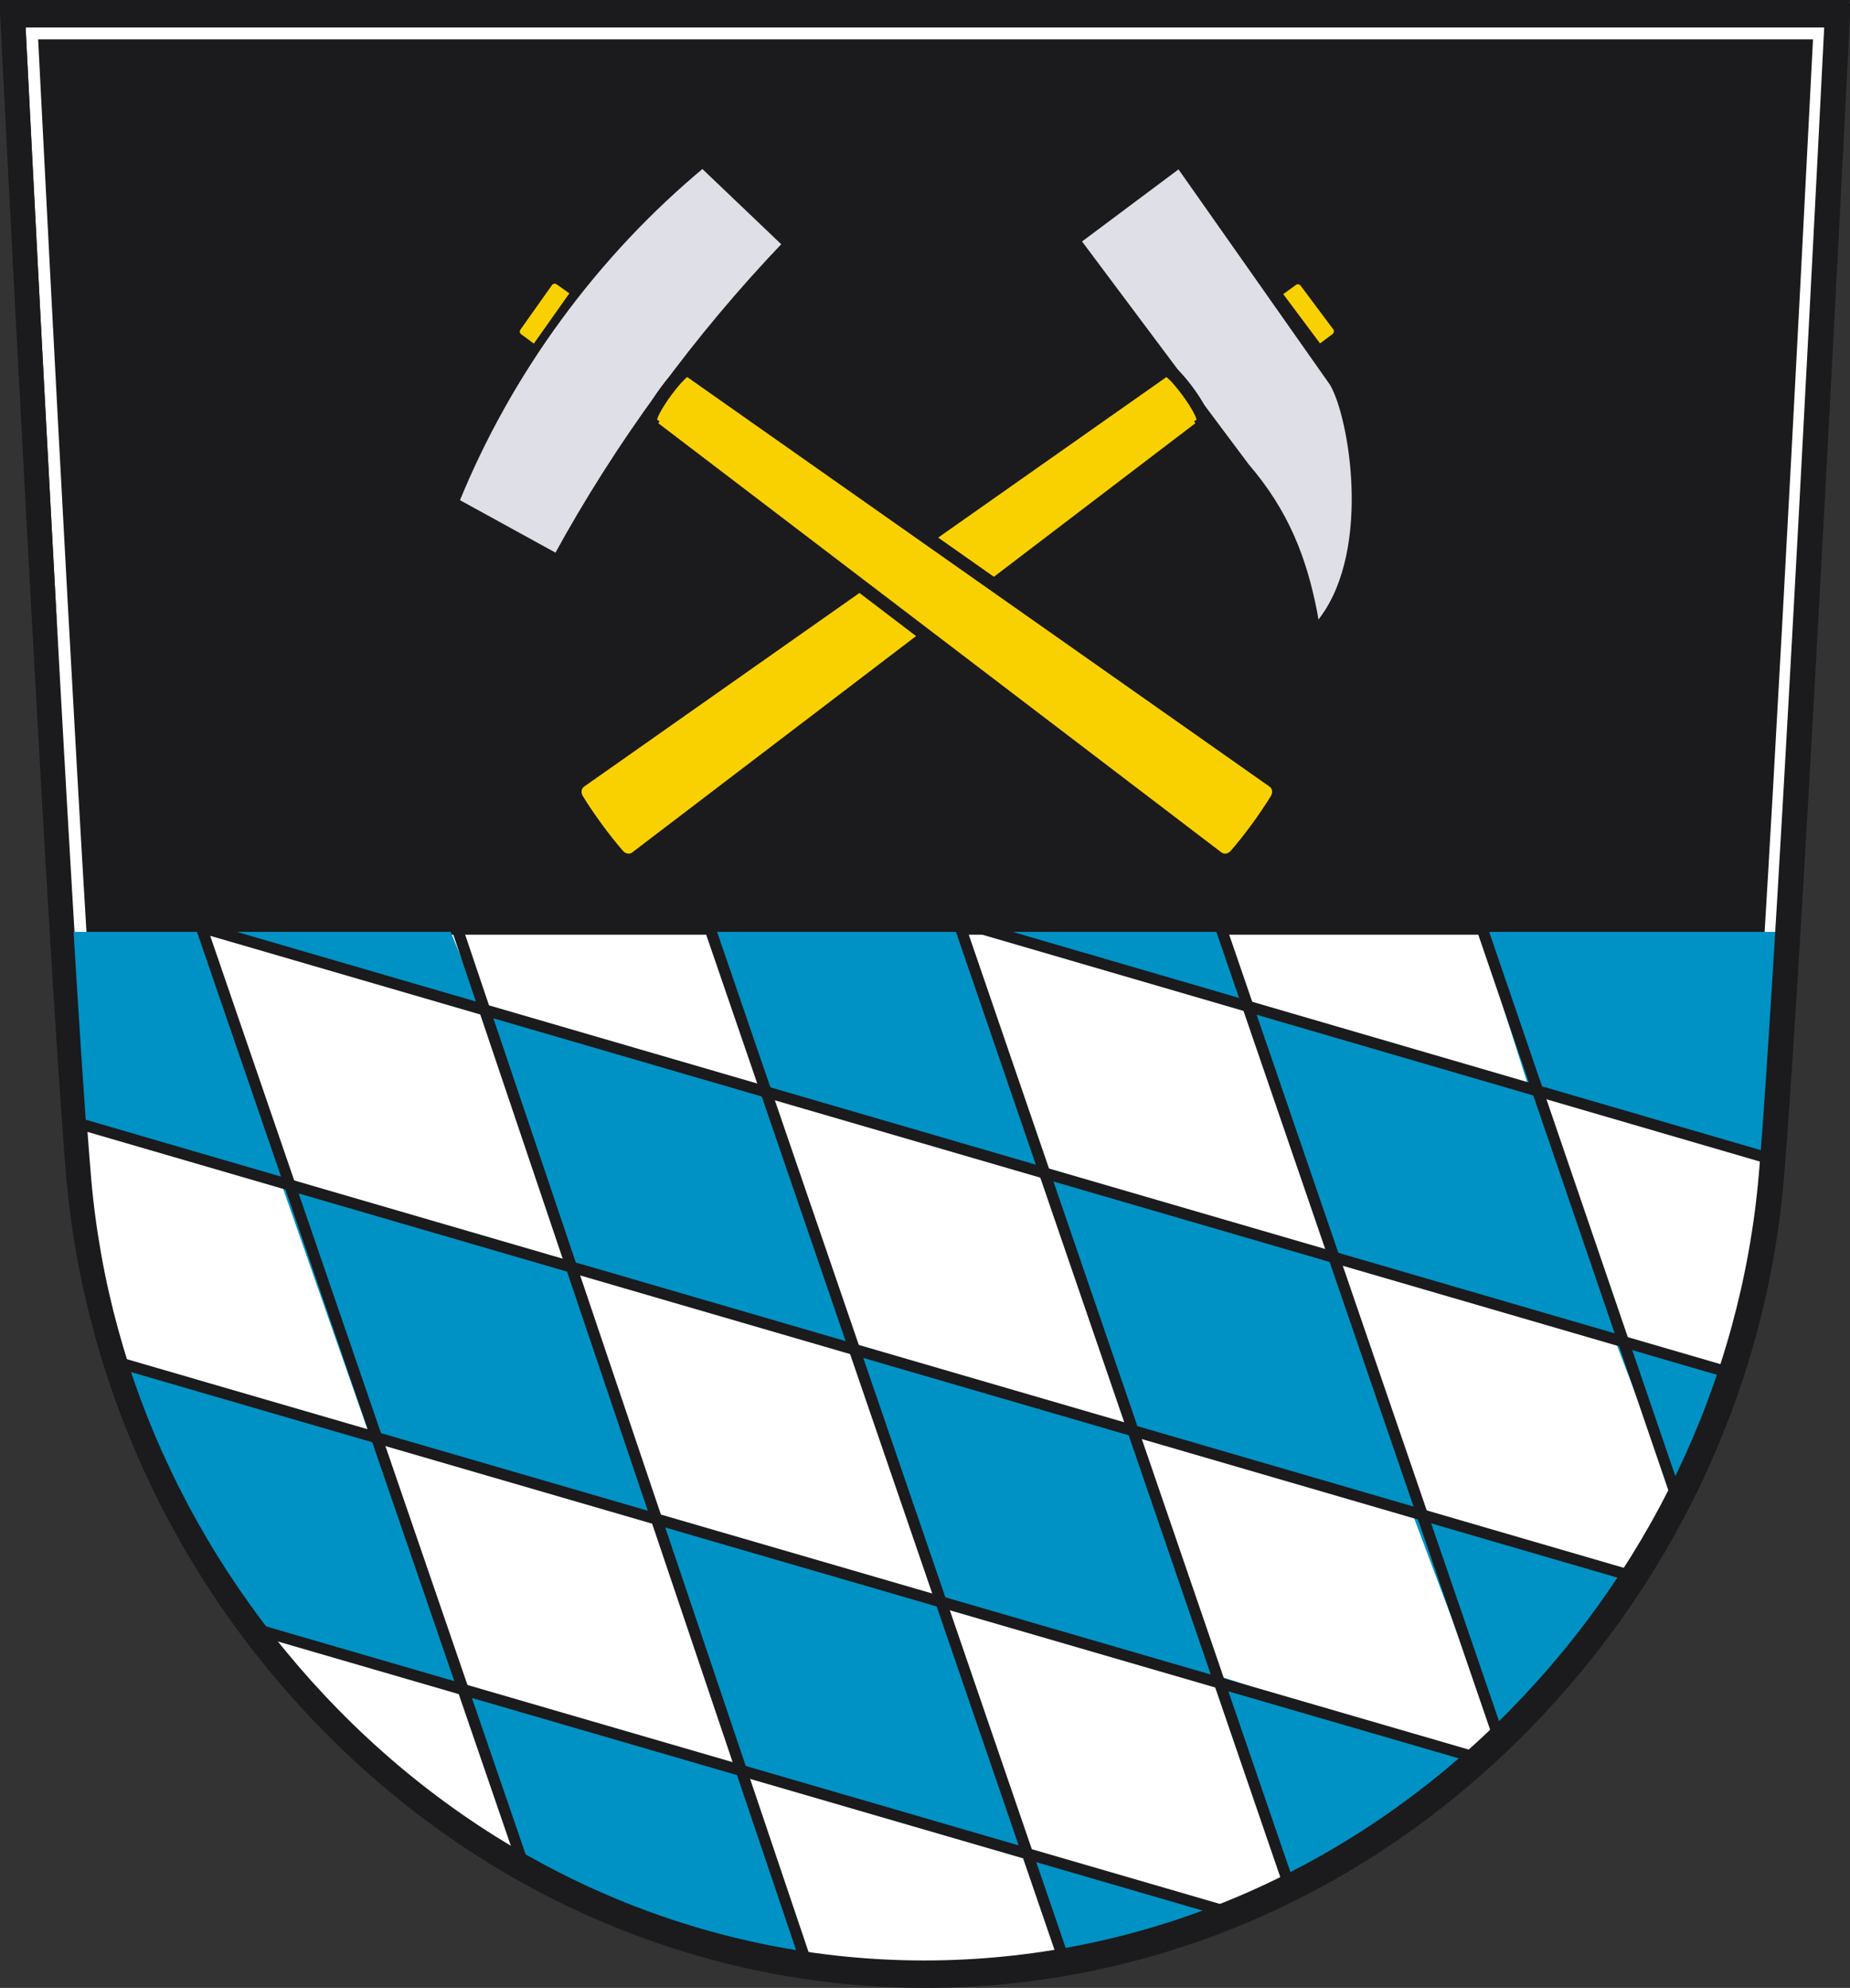
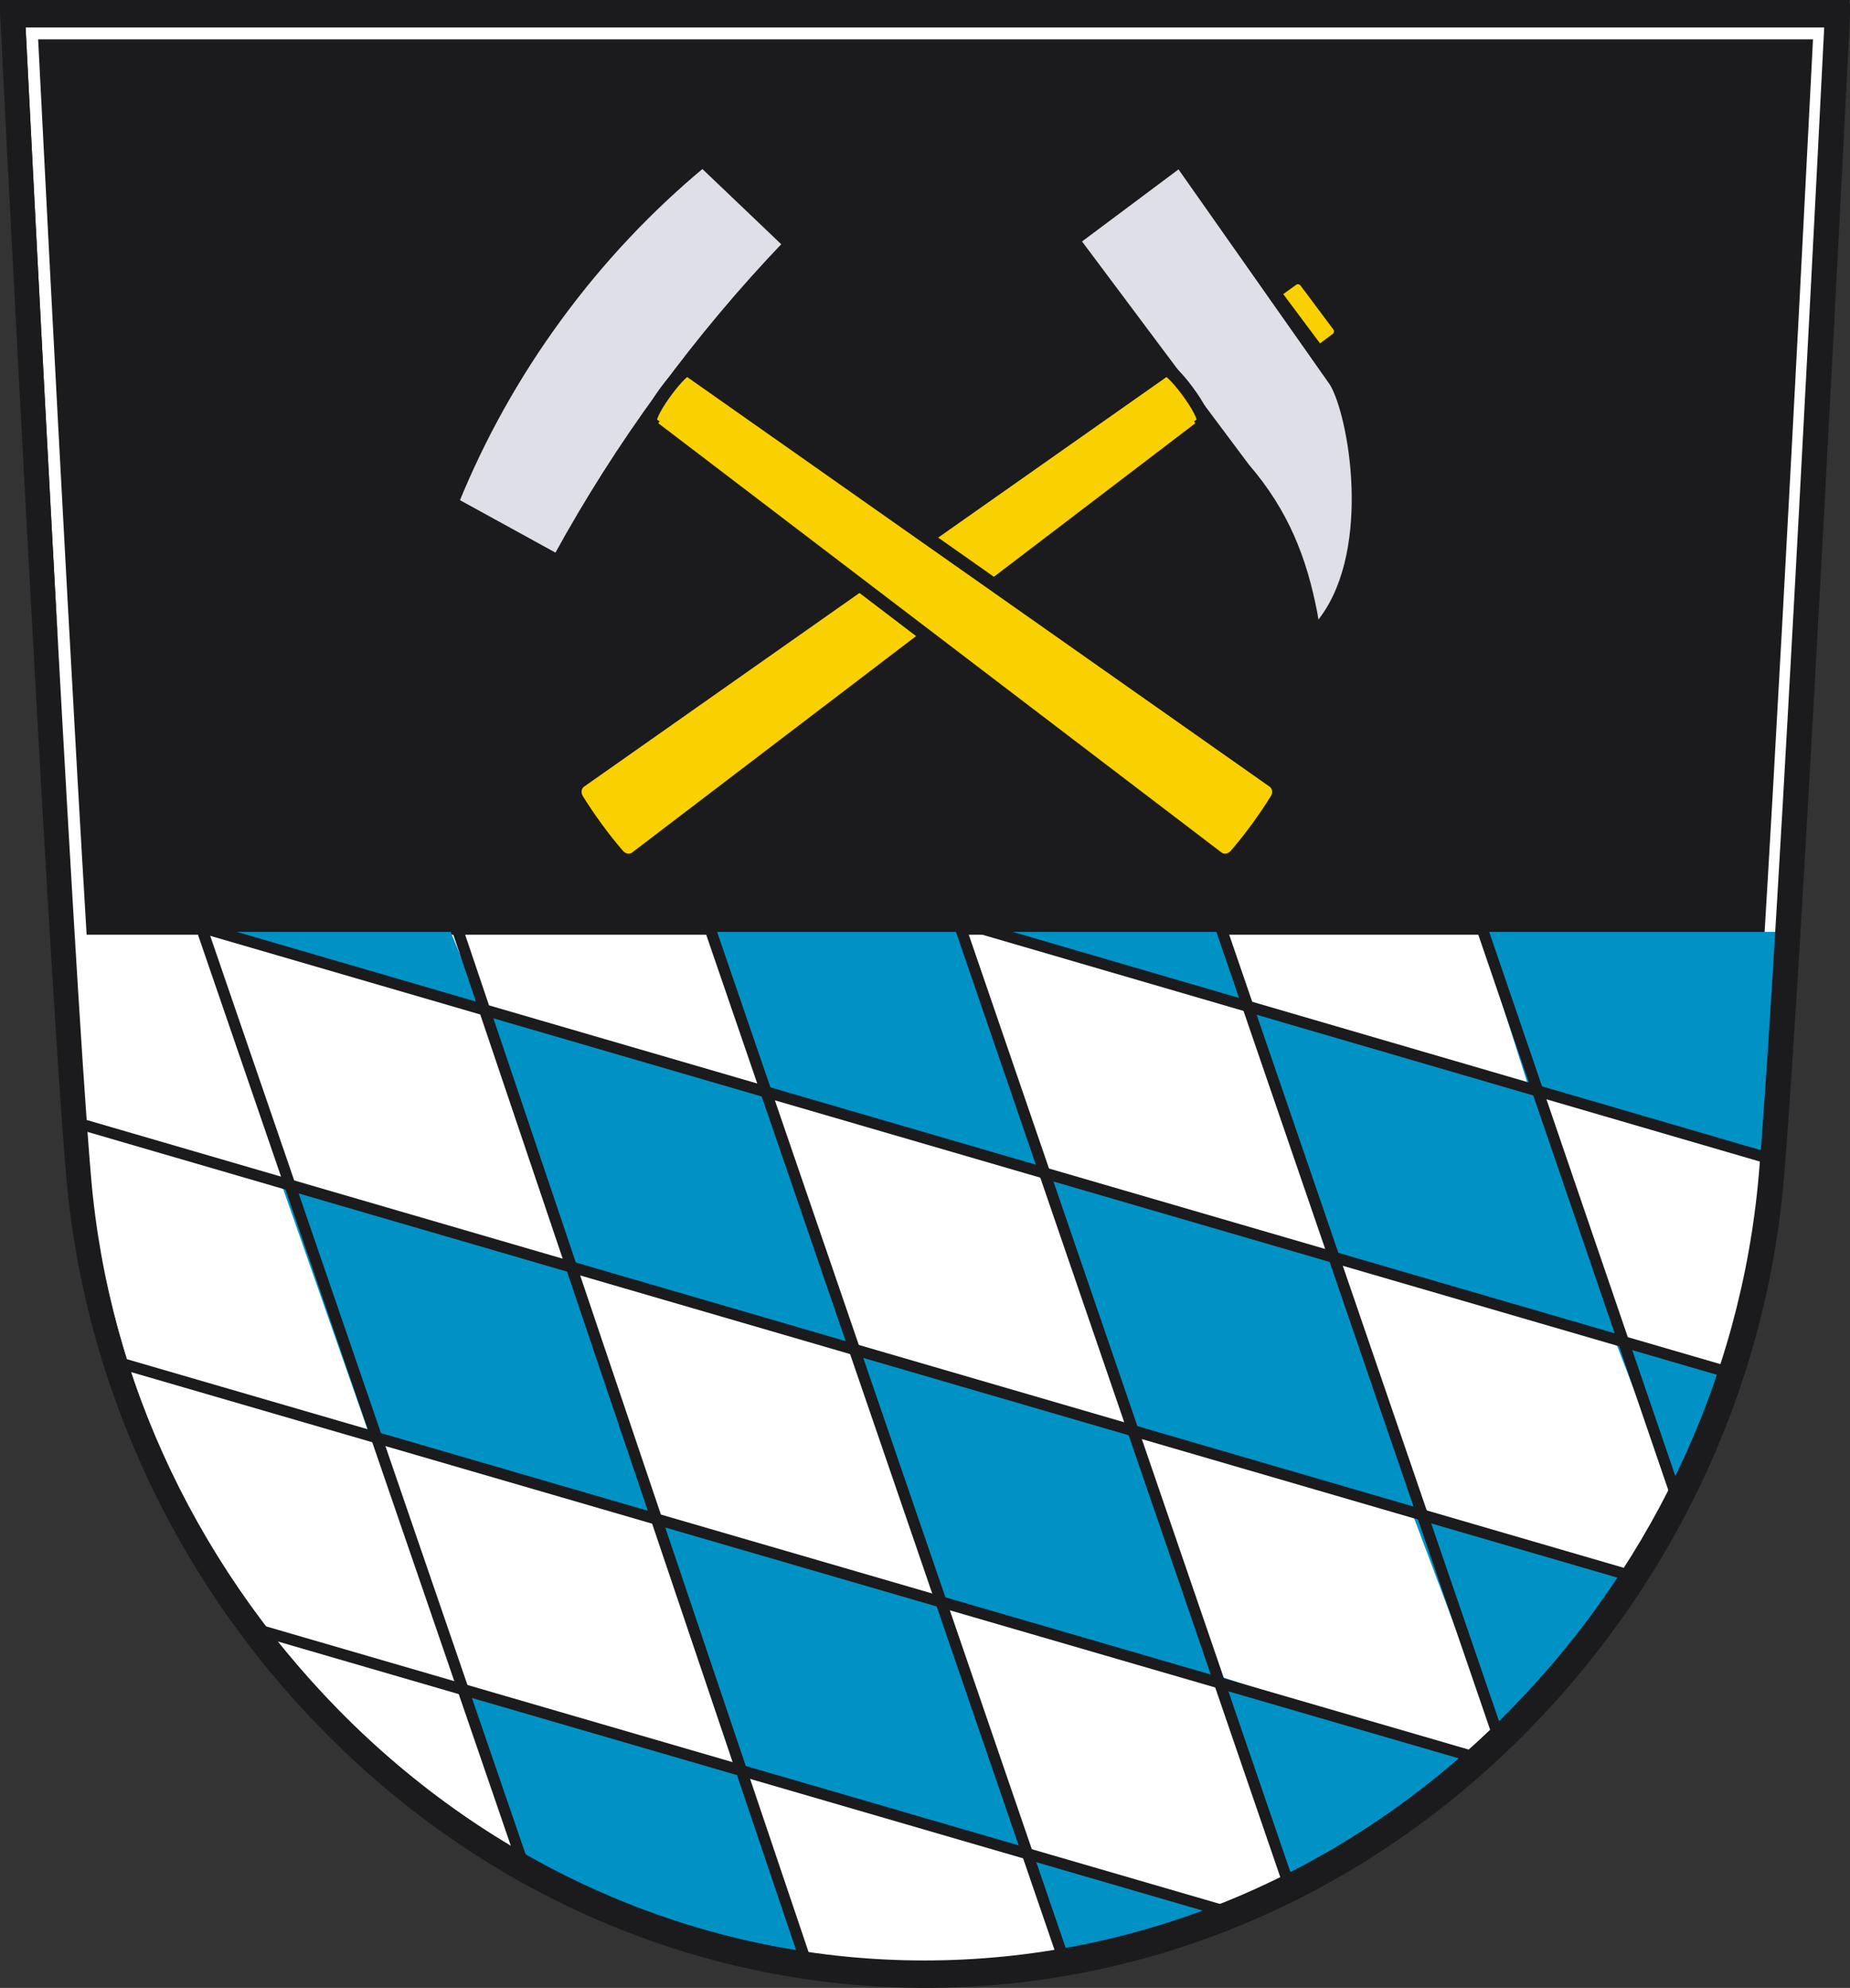
<svg xmlns="http://www.w3.org/2000/svg" version="1.0" width="495.027" height="531.825" id="svg3138">
  <rect width="100%" height="100%" fill="#333333" stroke="none" />
  <defs id="defs3140">
    <clipPath id="clipPath371">
      <path d="M 404.161,757.406 L 404.161,590.996 L 559.342,590.996 L 559.342,757.406" id="path373" />
    </clipPath>
    <clipPath id="clipPath223">
      <path d="M 404.161,505.122 L 404.161,338.712 L 559.342,338.712 L 559.342,505.122" id="path225" />
    </clipPath>
  </defs>
  <path d="" id="path3718" style="opacity:1;fill:#0092c5;fill-opacity:1;fill-rule:nonzero;stroke:#1b1a1c;stroke-width:0;stroke-linecap:butt;stroke-linejoin:miter;stroke-miterlimit:4;stroke-dasharray:none;stroke-opacity:1" />
  <path d="M 4.732,5.739 C 4.732,5.739 17.368,258.011 22.437,316.987 C 27.251,373.016 52.526,425.927 93.606,465.973 C 136.111,507.413 191.259,530.228 248.898,530.228 C 306.534,530.228 361.691,507.413 404.19,465.973 C 445.269,425.927 470.542,373.016 475.352,316.987 C 480.425,258.011 493.07,5.739 493.07,5.739 L 4.732,5.739 z" id="path3872" style="fill:#ffffff;stroke:none;stroke-width:6.38;stroke-linecap:butt;stroke-linejoin:miter;stroke-miterlimit:4;stroke-dasharray:none;stroke-opacity:1" />
  <g transform="translate(-18.219,-12.497)" id="g3874">
    <path d="M 21.713,16.645 C 21.713,16.645 34.822,203.58 39.891,262.556 C 55.495,262.556 488.74,262.556 494.701,262.556 C 499.773,203.58 510.052,16.645 510.052,16.645 L 21.713,16.645" id="path251" style="fill:#1b1a1c;fill-opacity:1;fill-rule:nonzero;stroke:none" />
    <path d="M 499.987,21.43 L 26.744,21.43 L 27.002,26.458 C 29.085,67.591 39.708,275.415 44.184,327.485 C 48.902,382.371 73.67,434.211 113.927,473.449 C 155.529,514.012 209.493,536.349 265.879,536.349 C 322.271,536.349 376.235,514.012 417.831,473.449 C 458.088,434.211 482.853,382.374 487.564,327.482 C 491.903,277.042 501.827,84.323 504.766,26.458 L 505.021,21.43 L 499.987,21.43 z" id="path253" style="fill:none;stroke:#ffffff;stroke-width:3.19;stroke-linecap:butt;stroke-linejoin:miter;stroke-miterlimit:4;stroke-dasharray:none;stroke-opacity:1" />
    <path d="M 21.717,16.642 C 21.717,16.642 34.353,268.915 39.422,327.891 C 44.236,383.919 69.511,436.83 110.591,476.876 C 153.096,518.316 208.244,541.132 265.883,541.132 C 323.519,541.132 378.677,518.316 421.175,476.876 C 462.255,436.83 487.527,383.919 492.338,327.891 C 497.41,268.915 510.056,16.642 510.056,16.642 L 21.717,16.642 z" id="path377" style="fill:none;stroke:#1b1a1c;stroke-width:6.38;stroke-linecap:butt;stroke-linejoin:miter;stroke-miterlimit:4;stroke-dasharray:none;stroke-opacity:1" />
    <g transform="translate(10.102,-3.866)" id="g3722">
      <path d="M 129.674,151.322 C 129.285,151.11 129.117,150.638 129.287,150.234 L 129.287,150.234 C 136.27,133.093 145.443,116.534 156.869,100.934 L 156.869,100.934 C 168.297,85.323 181.316,71.578 195.542,59.746 L 195.542,59.746 C 195.882,59.461 196.382,59.475 196.709,59.785 L 196.709,59.785 L 218.995,81.042 C 219.161,81.203 219.258,81.421 219.267,81.66 L 219.267,81.66 C 219.266,81.883 219.185,82.111 219.02,82.281 L 219.02,82.281 C 207.211,94.625 196.073,107.882 185.703,122.044 L 185.703,122.044 C 175.333,136.206 166.057,150.824 157.859,165.812 L 157.859,165.812 C 157.753,166.016 157.564,166.165 157.338,166.232 L 157.338,166.232 C 157.304,166.241 157.266,166.25 157.232,166.255 L 157.232,166.255 C 157.039,166.285 156.842,166.245 156.669,166.155 L 156.669,166.155 L 129.674,151.322 z" id="path3789" style="fill:#dfe0e7;fill-opacity:1;stroke:#1b1a1c;stroke-width:3.489;stroke-opacity:1" />
      <path d="M 340.902,141.706 L 295.734,81.316 C 295.588,81.129 295.534,80.892 295.574,80.665 L 295.574,80.665 C 295.607,80.44 295.727,80.221 295.912,80.086 L 295.912,80.086 L 323.139,59.746 C 323.53,59.461 324.079,59.541 324.362,59.924 L 324.362,59.924 L 365.463,118.367 C 370.78,127.102 377.054,162.932 362.982,182.253 C 359.148,187.709 359.822,185.476 358.865,180.469 C 356.073,166.121 351.341,153.829 340.902,141.706 z" id="path3793" style="fill:#dfe0e7;fill-opacity:1;stroke:#1b1a1c;stroke-width:3.489;stroke-miterlimit:4;stroke-dasharray:none;stroke-opacity:1" />
      <path d="M 354.914,92.578 C 355.303,92.3 355.838,92.384 356.125,92.761 L 356.125,92.761 L 364.881,104.49 C 365.021,104.669 365.082,104.9 365.049,105.131 L 365.049,105.131 C 365.016,105.359 364.89,105.57 364.711,105.713 L 364.711,105.713 L 361.335,108.232 L 351.485,95.047 L 351.485,95.047 L 354.914,92.578 z" id="path3795" style="fill:#f9d100;fill-opacity:1;stroke:none;stroke-width:3.229;stroke-miterlimit:4;stroke-dasharray:none;stroke-opacity:1" />
-       <path d="M 147.561,105.782 C 147.176,105.497 147.091,104.963 147.361,104.573 L 147.361,104.573 L 155.818,92.627 C 155.945,92.439 156.146,92.309 156.376,92.27 L 156.376,92.27 C 156.603,92.231 156.842,92.285 157.034,92.412 L 157.034,92.412 L 160.471,94.846 L 150.966,108.282 L 150.966,108.282 L 147.561,105.782 z" id="path3436" style="fill:#f9d100;fill-opacity:1;stroke:none;stroke-width:3.229;stroke-miterlimit:4;stroke-dasharray:none;stroke-opacity:1" />
      <path d="M 163.385,225.402 L 319.76,115.438 C 320.716,113.227 331.548,127.634 329.898,129.275 L 330.38,129.95 L 178.323,245.825 C 177.569,246.386 176.661,246.574 175.823,246.445 L 175.792,246.44 C 174.902,246.302 174.099,245.836 173.483,245.137 C 171.478,242.8 169.581,240.41 167.742,237.894 C 165.897,235.374 164.195,232.858 162.579,230.249 C 162.089,229.446 161.892,228.523 162.029,227.636 C 162.159,226.774 162.622,225.948 163.385,225.402 z" id="path3657" style="fill:#f9d100;fill-opacity:1;stroke:#1b1a1c;stroke-width:3.489;stroke-miterlimit:4;stroke-dasharray:none;stroke-opacity:1" />
      <path d="M 348.858,225.402 L 192.483,115.438 C 191.527,113.227 180.695,127.634 182.345,129.275 L 181.863,129.95 L 333.92,245.825 C 334.674,246.386 335.582,246.574 336.42,246.445 L 336.451,246.44 C 337.341,246.302 338.144,245.836 338.76,245.137 C 340.765,242.8 342.662,240.41 344.501,237.894 C 346.346,235.374 348.048,232.858 349.664,230.249 C 350.154,229.446 350.351,228.523 350.214,227.636 C 350.084,226.774 349.621,225.948 348.858,225.402 z" id="path3779" style="fill:#f9d100;fill-opacity:1;stroke:#1b1a1c;stroke-width:3.489;stroke-miterlimit:4;stroke-dasharray:none;stroke-opacity:1" />
    </g>
    <g transform="translate(-1.416,-0.222)" id="g3766" style="stroke:none">
-       <path d="M 34.671,262.034 L 72.947,262.034 L 96.767,329.822 L 36.74,312.746 L 34.671,262.034 z" id="path3732" style="fill:#0092c5;fill-opacity:1;fill-rule:evenodd;stroke:none;stroke-width:1px;stroke-linecap:butt;stroke-linejoin:miter;stroke-opacity:1" />
      <path d="M 94.697,328.787 L 171.283,351.038 L 194.569,419.344 L 119.018,398.128 L 94.697,328.787 z" id="path3734" style="fill:#0092c5;fill-opacity:1;fill-rule:evenodd;stroke:none;stroke-width:1px;stroke-linecap:butt;stroke-linejoin:miter;stroke-opacity:1" />
      <path d="M 171.283,352.073 L 148.514,282.215 L 224.065,304.466 L 247.868,374.325 L 171.283,352.073 z" id="path3736" style="fill:#0092c5;fill-opacity:1;fill-rule:evenodd;stroke:none;stroke-width:1px;stroke-linecap:butt;stroke-linejoin:miter;stroke-opacity:1" />
      <path d="M 247.351,373.807 L 271.154,441.596 L 345.67,462.295 L 321.866,394.506 L 247.351,373.807 z" id="path3738" style="fill:#0092c5;fill-opacity:1;fill-rule:evenodd;stroke:none;stroke-width:1px;stroke-linecap:butt;stroke-linejoin:miter;stroke-opacity:1" />
      <path d="M 321.866,394.506 L 298.063,326.2 L 377.236,348.969 L 399.487,418.31 L 321.866,394.506 z" id="path3740" style="fill:#0092c5;fill-opacity:1;fill-rule:evenodd;stroke:none;stroke-width:1px;stroke-linecap:butt;stroke-linejoin:miter;stroke-opacity:1" />
      <path d="M 298.063,325.682 L 275.812,262.034 L 210.026,262.034 L 224.065,304.466 L 298.063,325.682 z" id="path3742" style="fill:#0092c5;fill-opacity:1;fill-rule:evenodd;stroke:none;stroke-width:1px;stroke-linecap:butt;stroke-linejoin:miter;stroke-opacity:1" />
      <path d="M 140.234,262.034 L 148.514,282.215 L 72.045,262.034 L 140.234,262.034 z" id="path3744" style="fill:#0092c5;fill-opacity:1;fill-rule:evenodd;stroke:none;stroke-width:1px;stroke-linecap:butt;stroke-linejoin:miter;stroke-opacity:1" />
      <path d="M 280.419,262.034 L 353.432,281.697 L 345.587,262.034 L 280.419,262.034 z" id="path3746" style="fill:#0092c5;fill-opacity:1;fill-rule:evenodd;stroke:none;stroke-width:1px;stroke-linecap:butt;stroke-linejoin:miter;stroke-opacity:1" />
      <path d="M 351.88,281.18 L 431.053,303.431 L 454.856,373.29 L 375.683,348.969 L 351.88,281.18 z" id="path3748" style="fill:#0092c5;fill-opacity:1;fill-rule:evenodd;stroke:none;stroke-width:1px;stroke-linecap:butt;stroke-linejoin:miter;stroke-opacity:1" />
      <path d="M 492.632,323.612 L 428.983,304.466 L 415.428,262.034 L 497.289,262.034 L 492.632,323.612 z" id="path3750" style="fill:#0092c5;fill-opacity:1;fill-rule:evenodd;stroke:none;stroke-width:1px;stroke-linecap:butt;stroke-linejoin:miter;stroke-opacity:1" />
      <path d="M 481.765,379.499 L 451.752,371.22 L 468.828,415.722 L 481.765,379.499 z" id="path3752" style="fill:#0092c5;fill-opacity:1;fill-rule:evenodd;stroke:none;stroke-width:1px;stroke-linecap:butt;stroke-linejoin:miter;stroke-opacity:1" />
      <path d="M 455.891,433.834 L 397.417,417.275 L 420.186,477.819 L 455.891,433.834 z" id="path3754" style="fill:#0092c5;fill-opacity:1;fill-rule:evenodd;stroke:none;stroke-width:1px;stroke-linecap:butt;stroke-linejoin:miter;stroke-opacity:1" />
      <path d="M 364.299,517.146 L 344.635,460.742 L 416.046,484.028 L 364.299,517.146 z" id="path3756" style="fill:#0092c5;fill-opacity:1;fill-rule:evenodd;stroke:none;stroke-width:1px;stroke-linecap:butt;stroke-linejoin:miter;stroke-opacity:1" />
      <path d="M 271.154,441.078 L 293.923,508.867 L 216.82,486.098 L 194.569,417.792 L 271.154,441.078 z" id="path3758" style="fill:#0092c5;fill-opacity:1;fill-rule:evenodd;stroke:none;stroke-width:1px;stroke-linecap:butt;stroke-linejoin:miter;stroke-opacity:1" />
-       <path d="M 47.607,375.877 L 119.018,396.576 L 142.822,465.399 L 84.865,448.84 L 47.607,375.877 z" id="path3760" style="fill:#0092c5;fill-opacity:1;fill-rule:evenodd;stroke:none;stroke-width:1px;stroke-linecap:butt;stroke-linejoin:miter;stroke-opacity:1" />
      <path d="M 142.822,463.847 L 216.82,486.098 L 235.449,539.915 L 158.346,512.489 L 142.822,463.847 z" id="path3762" style="fill:#0092c5;fill-opacity:1;fill-rule:evenodd;stroke:none;stroke-width:1px;stroke-linecap:butt;stroke-linejoin:miter;stroke-opacity:1" />
      <path d="M 304.79,539.915 L 293.923,507.832 L 349.292,525.426 L 304.79,539.915 z" id="path3764" style="fill:#0092c5;fill-opacity:1;fill-rule:evenodd;stroke:none;stroke-width:1px;stroke-linecap:butt;stroke-linejoin:miter;stroke-opacity:1" />
    </g>
    <path d="M 70.558,256.104 L 158.35,511.717" id="path3662" style="fill:none;fill-rule:evenodd;stroke:#1b1a1c;stroke-width:3;stroke-linecap:butt;stroke-linejoin:miter;stroke-miterlimit:4;stroke-dasharray:none;stroke-opacity:1" />
    <path d="M 140.135,259.687 L 234.497,539.19" id="path3664" style="fill:none;fill-rule:evenodd;stroke:#1b1a1c;stroke-width:3;stroke-linecap:butt;stroke-linejoin:miter;stroke-miterlimit:4;stroke-dasharray:none;stroke-opacity:1" />
    <path d="M 205.531,253.118 L 302.879,536.801" id="path3666" style="fill:none;fill-rule:evenodd;stroke:#1b1a1c;stroke-width:3;stroke-linecap:butt;stroke-linejoin:miter;stroke-miterlimit:4;stroke-dasharray:none;stroke-opacity:1" />
    <path d="M 273.322,255.158 L 363.118,516.835" id="path3668" style="fill:none;fill-rule:evenodd;stroke:#1b1a1c;stroke-width:3;stroke-linecap:butt;stroke-linejoin:miter;stroke-miterlimit:4;stroke-dasharray:none;stroke-opacity:1" />
    <path d="M 343.347,256.151 L 418.443,474.988" id="path3670" style="fill:none;fill-rule:evenodd;stroke:#1b1a1c;stroke-width:3;stroke-linecap:butt;stroke-linejoin:miter;stroke-miterlimit:4;stroke-dasharray:none;stroke-opacity:1" />
    <path d="M 412.999,255.632 L 467.601,415.224" id="path3672" style="fill:none;fill-rule:evenodd;stroke:#1b1a1c;stroke-width:3;stroke-linecap:butt;stroke-linejoin:miter;stroke-miterlimit:4;stroke-dasharray:none;stroke-opacity:1" />
    <path d="M 62.794,257.895 L 480.333,379.524" id="path3674" style="fill:none;fill-rule:evenodd;stroke:#1b1a1c;stroke-width:3;stroke-linecap:butt;stroke-linejoin:miter;stroke-miterlimit:4;stroke-dasharray:none;stroke-opacity:1" />
    <path d="M 274.211,259 L 490.475,322.087" id="path3676" style="fill:none;fill-rule:evenodd;stroke:#1b1a1c;stroke-width:3;stroke-linecap:butt;stroke-linejoin:miter;stroke-miterlimit:4;stroke-dasharray:none;stroke-opacity:1" />
    <path d="M 37.123,312.444 L 454.662,434.072" id="path3678" style="fill:none;fill-rule:evenodd;stroke:#1b1a1c;stroke-width:3;stroke-linecap:butt;stroke-linejoin:miter;stroke-miterlimit:4;stroke-dasharray:none;stroke-opacity:1" />
    <path d="M 49.04,376.778 L 412.808,482.592" id="path3680" style="fill:none;fill-rule:evenodd;stroke:#1b1a1c;stroke-width:3;stroke-linecap:butt;stroke-linejoin:miter;stroke-miterlimit:4;stroke-dasharray:none;stroke-opacity:1" />
    <path d="M 86.206,448.238 L 346.477,523.96" id="path3682" style="fill:none;fill-rule:evenodd;stroke:#1b1a1c;stroke-width:3;stroke-linecap:butt;stroke-linejoin:miter;stroke-miterlimit:4;stroke-dasharray:none;stroke-opacity:1" />
    <path d="M 21.409,15.687 C 21.409,15.687 34.045,267.959 39.114,326.935 C 43.928,382.964 69.204,435.875 110.283,475.921 C 152.788,517.361 207.936,540.176 265.575,540.176 C 323.211,540.176 378.369,517.361 420.868,475.921 C 461.947,435.875 487.219,382.964 492.03,326.935 C 497.102,267.959 509.748,15.687 509.748,15.687 L 21.409,15.687 z" id="path3839" style="fill:none;stroke:#1b1a1c;stroke-width:6.38;stroke-linecap:butt;stroke-linejoin:miter;stroke-miterlimit:4;stroke-dasharray:none;stroke-opacity:1" />
  </g>
</svg>